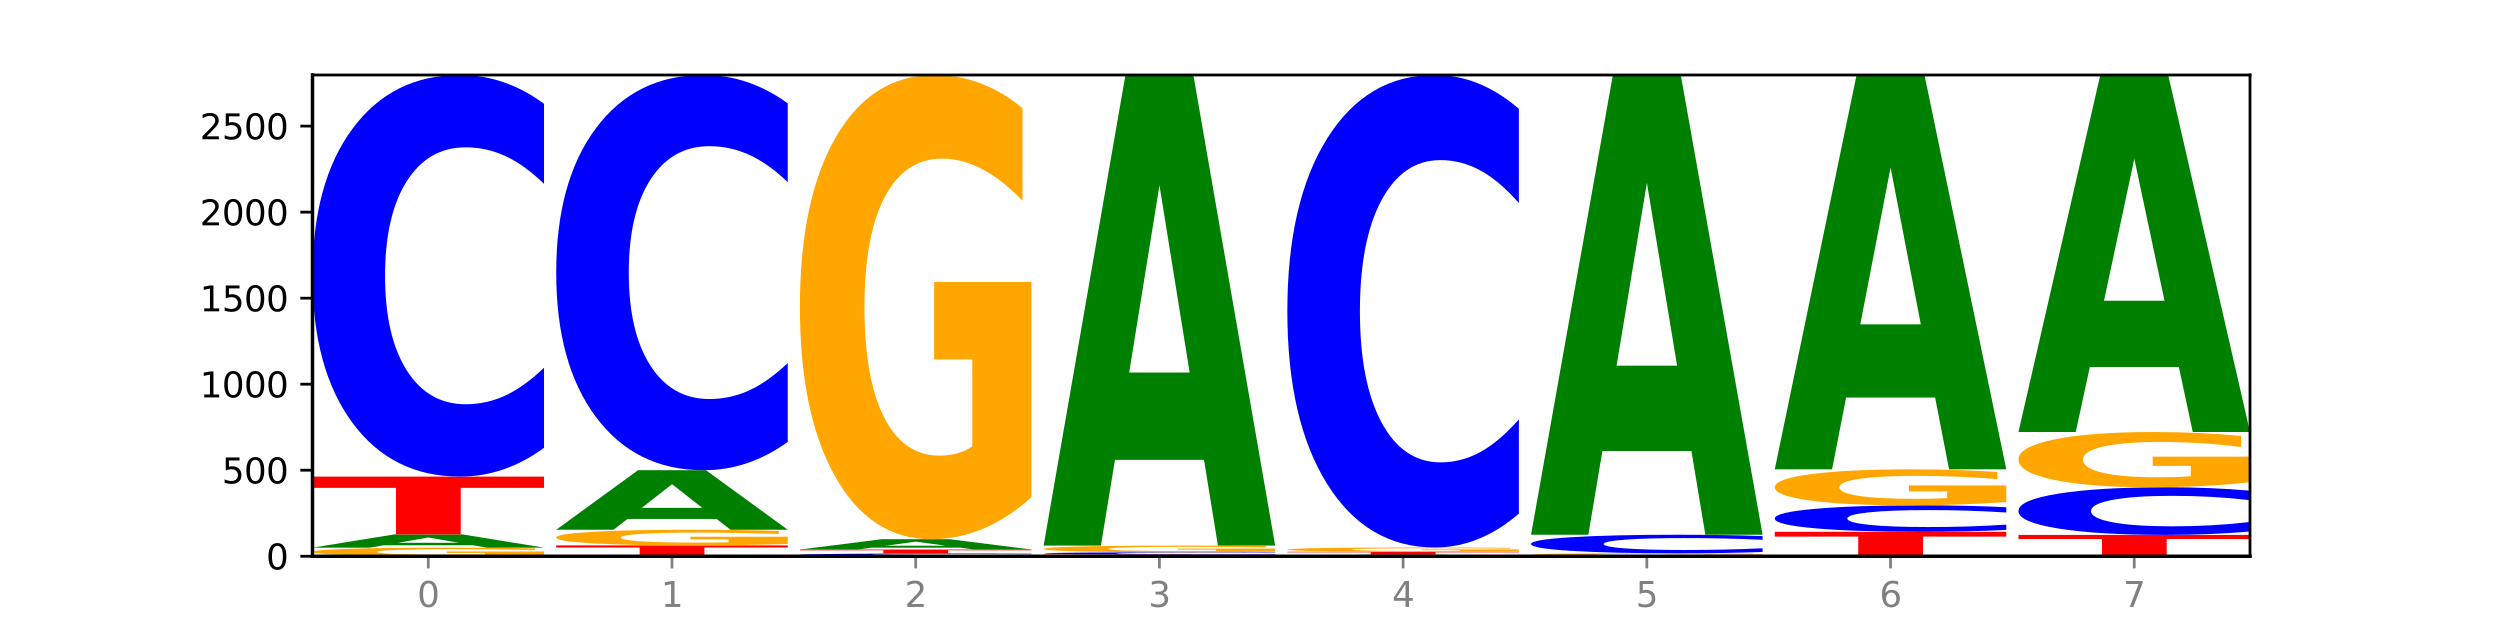
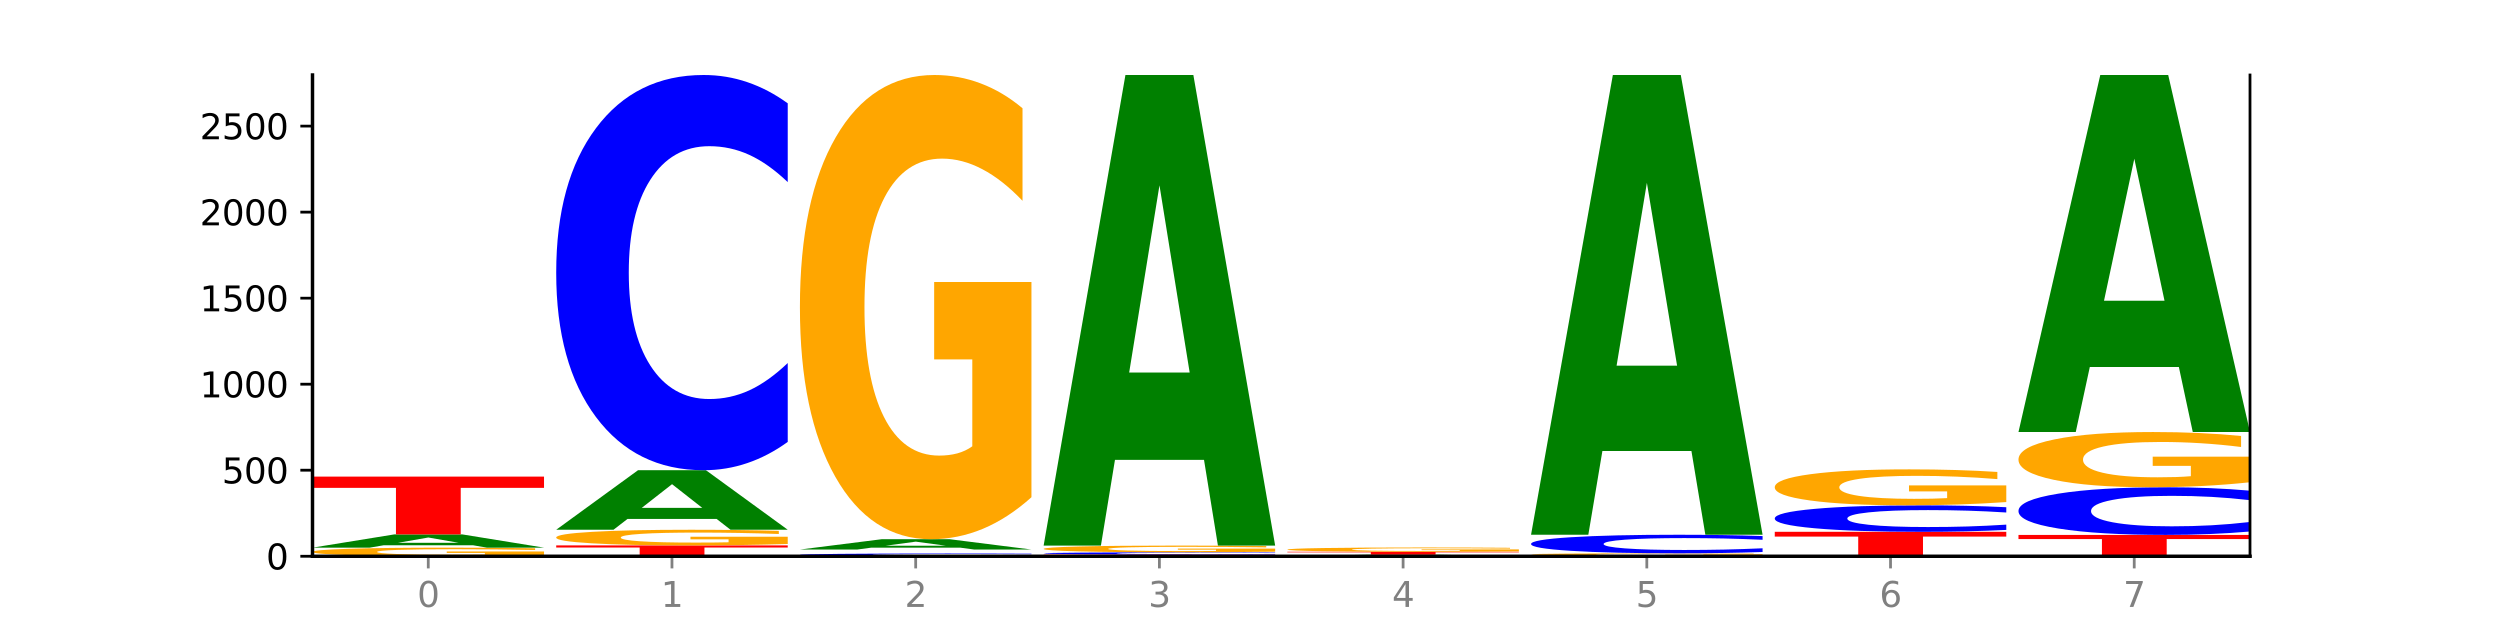
<svg xmlns="http://www.w3.org/2000/svg" xmlns:xlink="http://www.w3.org/1999/xlink" width="720pt" height="180pt" viewBox="0 0 720 180" version="1.1">
  <defs>
    <style type="text/css">*{stroke-linejoin: round; stroke-linecap: butt}</style>
  </defs>
  <g id="figure_1">
    <g id="patch_1">
      <path d="M 0 180  L 720 180  L 720 0  L 0 0  z " style="fill: #ffffff" />
    </g>
    <g id="axes_1">
      <g id="patch_2">
        <path d="M 90 160.2  L 648 160.2  L 648 21.6  L 90 21.6  z " style="fill: #ffffff" />
      </g>
      <g id="line2d_1">
        <path d="M 90 160.2  L 648 160.2  " clip-path="url(#pa41c24d217)" style="fill: none; stroke: #000000; stroke-width: 0.5; stroke-linecap: square" />
      </g>
      <g id="patch_3">
        <path d="M 156.679 159.976  Q 149.955 160.088 142.722 160.144  Q 135.489 160.2 127.778 160.2  Q 110.353 160.2 100.177 159.866  Q 90 159.533 90 158.962  Q 90 158.385 100.356 158.053  Q 110.727 157.722 128.764 157.722  Q 135.713 157.722 142.079 157.767  Q 148.46 157.812 154.109 157.9  L 154.109 158.394  Q 148.281 158.281 142.513 158.225  Q 136.744 158.169 130.946 158.169  Q 120.216 158.169 114.403 158.374  Q 108.59 158.58 108.59 158.962  Q 108.59 159.341 114.194 159.547  Q 119.798 159.754 130.109 159.754  Q 132.919 159.754 135.325 159.742  Q 137.731 159.73 139.643 159.704  L 139.643 159.24  L 128.66 159.24  L 128.66 158.827  L 156.679 158.827  L 156.679 159.976  z " clip-path="url(#pa41c24d217)" style="fill: #ffa600" />
      </g>
      <g id="patch_4">
        <path d="M 136.189 157.027  L 110.545 157.027  L 106.496 157.722  L 90 157.722  L 113.558 153.907  L 133.121 153.907  L 156.679 157.722  L 140.197 157.722  L 136.189 157.027  z M 114.635 156.319  L 132.058 156.319  L 123.36 154.801  L 114.635 156.319  z " clip-path="url(#pa41c24d217)" style="fill: #008000" />
      </g>
      <g id="patch_5">
        <path d="M 90 137.257  L 156.679 137.257  L 156.679 140.504  L 132.69 140.504  L 132.69 153.907  L 114.036 153.907  L 114.036 140.504  L 90 140.504  L 90 137.257  z " clip-path="url(#pa41c24d217)" style="fill: #ff0000" />
      </g>
      <g id="patch_6">
-         <path d="M 156.679 128.967  Q 151.102 133.076 145.07 135.154  Q 139.039 137.257 132.47 137.257  Q 112.882 137.257 101.441 121.68  Q 90 106.103 90 79.464  Q 90 52.73 101.441 37.177  Q 112.882 21.6 132.47 21.6  Q 139.039 21.6 145.07 23.702  Q 151.102 25.781 156.679 29.89  L 156.679 52.945  Q 151.051 47.498 145.591 44.966  Q 140.131 42.433 134.1 42.433  Q 123.281 42.433 117.082 52.3  Q 110.899 62.143 110.899 79.464  Q 110.899 96.714 117.082 106.581  Q 123.281 116.424 134.1 116.424  Q 140.131 116.424 145.591 113.891  Q 151.051 111.335 156.679 105.888  L 156.679 128.967  z " clip-path="url(#pa41c24d217)" style="fill: #0000ff" />
-       </g>
+         </g>
      <g id="patch_7">
        <path d="M 160.189 157.078  L 226.868 157.078  L 226.868 157.687  L 202.879 157.687  L 202.879 160.2  L 184.224 160.2  L 184.224 157.687  L 160.189 157.687  L 160.189 157.078  z " clip-path="url(#pa41c24d217)" style="fill: #ff0000" />
      </g>
      <g id="patch_8">
        <path d="M 226.868 156.67  Q 220.143 156.874 212.91 156.977  Q 205.678 157.078 197.967 157.078  Q 180.542 157.078 170.365 156.471  Q 160.189 155.863 160.189 154.825  Q 160.189 153.774 170.545 153.171  Q 180.916 152.569 198.953 152.569  Q 205.902 152.569 212.268 152.651  Q 218.649 152.732 224.298 152.892  L 224.298 153.791  Q 218.47 153.585 212.701 153.484  Q 206.933 153.381 201.135 153.381  Q 190.405 153.381 184.592 153.756  Q 178.779 154.129 178.779 154.825  Q 178.779 155.514 184.383 155.891  Q 189.987 156.266 200.298 156.266  Q 203.107 156.266 205.513 156.244  Q 207.919 156.222 209.832 156.176  L 209.832 155.332  L 198.848 155.332  L 198.848 154.58  L 226.868 154.58  L 226.868 156.67  z " clip-path="url(#pa41c24d217)" style="fill: #ffa600" />
      </g>
      <g id="patch_9">
        <path d="M 206.377 149.445  L 180.734 149.445  L 176.685 152.569  L 160.189 152.569  L 183.747 135.423  L 203.31 135.423  L 226.868 152.569  L 210.386 152.569  L 206.377 149.445  z M 184.824 146.263  L 202.247 146.263  L 193.549 139.443  L 184.824 146.263  z " clip-path="url(#pa41c24d217)" style="fill: #008000" />
      </g>
      <g id="patch_10">
        <path d="M 226.868 127.265  Q 221.29 131.309 215.259 133.354  Q 209.228 135.423 202.659 135.423  Q 183.07 135.423 171.629 120.093  Q 160.189 104.763 160.189 78.547  Q 160.189 52.237 171.629 36.93  Q 183.07 21.6 202.659 21.6  Q 209.228 21.6 215.259 23.669  Q 221.29 25.715 226.868 29.759  L 226.868 52.448  Q 221.24 47.087 215.78 44.595  Q 210.32 42.103 204.289 42.103  Q 193.47 42.103 187.27 51.813  Q 181.088 61.501 181.088 78.547  Q 181.088 95.523 187.27 105.234  Q 193.47 114.921 204.289 114.921  Q 210.32 114.921 215.78 112.428  Q 221.24 109.913 226.868 104.552  L 226.868 127.265  z " clip-path="url(#pa41c24d217)" style="fill: #0000ff" />
      </g>
      <g id="patch_11">
        <path d="M 297.057 160.143  Q 291.479 160.171 285.448 160.186  Q 279.417 160.2 272.848 160.2  Q 253.259 160.2 241.818 160.093  Q 230.377 159.986 230.377 159.804  Q 230.377 159.621 241.818 159.514  Q 253.259 159.407 272.848 159.407  Q 279.417 159.407 285.448 159.422  Q 291.479 159.436 297.057 159.464  L 297.057 159.622  Q 291.429 159.585 285.969 159.567  Q 280.509 159.55 274.477 159.55  Q 263.658 159.55 257.459 159.618  Q 251.277 159.685 251.277 159.804  Q 251.277 159.922 257.459 159.99  Q 263.658 160.057 274.477 160.057  Q 280.509 160.057 285.969 160.04  Q 291.429 160.022 297.057 159.985  L 297.057 160.143  z " clip-path="url(#pa41c24d217)" style="fill: #0000ff" />
      </g>
      <g id="patch_12">
-         <path d="M 230.377 158.267  L 297.057 158.267  L 297.057 158.49  L 273.068 158.49  L 273.068 159.407  L 254.413 159.407  L 254.413 158.49  L 230.377 158.49  L 230.377 158.267  z " clip-path="url(#pa41c24d217)" style="fill: #ff0000" />
-       </g>
+         </g>
      <g id="patch_13">
        <path d="M 276.566 157.726  L 250.922 157.726  L 246.873 158.267  L 230.377 158.267  L 253.935 155.294  L 273.499 155.294  L 297.057 158.267  L 280.574 158.267  L 276.566 157.726  z M 255.012 157.174  L 272.435 157.174  L 263.737 155.991  L 255.012 157.174  z " clip-path="url(#pa41c24d217)" style="fill: #008000" />
      </g>
      <g id="patch_14">
-         <path d="M 297.057 143.198  Q 290.332 149.246 283.099 152.284  Q 275.866 155.294 268.155 155.294  Q 250.731 155.294 240.554 137.288  Q 230.377 119.282 230.377 88.489  Q 230.377 57.336 240.733 39.468  Q 251.104 21.6 269.142 21.6  Q 276.09 21.6 282.457 24.03  Q 288.838 26.433 294.486 31.183  L 294.486 57.834  Q 288.658 51.73 282.89 48.72  Q 277.122 45.682 271.323 45.682  Q 260.594 45.682 254.781 56.784  Q 248.967 67.859 248.967 88.489  Q 248.967 108.925 254.571 120.082  Q 260.175 131.212 270.487 131.212  Q 273.296 131.212 275.702 130.577  Q 278.108 129.914 280.021 128.533  L 280.021 103.512  L 269.037 103.512  L 269.037 81.225  L 297.057 81.225  L 297.057 143.198  z " clip-path="url(#pa41c24d217)" style="fill: #ffa600" />
+         <path d="M 297.057 143.198  Q 290.332 149.246 283.099 152.284  Q 275.866 155.294 268.155 155.294  Q 250.731 155.294 240.554 137.288  Q 230.377 119.282 230.377 88.489  Q 230.377 57.336 240.733 39.468  Q 251.104 21.6 269.142 21.6  Q 276.09 21.6 282.457 24.03  Q 288.838 26.433 294.486 31.183  L 294.486 57.834  Q 288.658 51.73 282.89 48.72  Q 277.122 45.682 271.323 45.682  Q 260.594 45.682 254.781 56.784  Q 248.967 67.859 248.967 88.489  Q 248.967 108.925 254.571 120.082  Q 260.175 131.212 270.487 131.212  Q 273.296 131.212 275.702 130.577  Q 278.108 129.914 280.021 128.533  L 280.021 103.512  L 269.037 103.512  L 269.037 81.225  L 297.057 81.225  z " clip-path="url(#pa41c24d217)" style="fill: #ffa600" />
      </g>
      <g id="patch_15">
        <path d="M 300.566 159.704  L 367.245 159.704  L 367.245 159.801  L 343.256 159.801  L 343.256 160.2  L 324.602 160.2  L 324.602 159.801  L 300.566 159.801  L 300.566 159.704  z " clip-path="url(#pa41c24d217)" style="fill: #ff0000" />
      </g>
      <g id="patch_16">
        <path d="M 367.245 159.658  Q 361.668 159.681 355.636 159.693  Q 349.605 159.704 343.036 159.704  Q 323.448 159.704 312.007 159.618  Q 300.566 159.531 300.566 159.383  Q 300.566 159.234 312.007 159.147  Q 323.448 159.06 343.036 159.06  Q 349.605 159.06 355.636 159.072  Q 361.668 159.084 367.245 159.106  L 367.245 159.235  Q 361.617 159.205 356.157 159.19  Q 350.697 159.176 344.666 159.176  Q 333.847 159.176 327.648 159.231  Q 321.465 159.286 321.465 159.383  Q 321.465 159.479 327.648 159.534  Q 333.847 159.588 344.666 159.588  Q 350.697 159.588 356.157 159.574  Q 361.617 159.56 367.245 159.53  L 367.245 159.658  z " clip-path="url(#pa41c24d217)" style="fill: #0000ff" />
      </g>
      <g id="patch_17">
        <path d="M 367.245 158.885  Q 360.521 158.973 353.288 159.017  Q 346.055 159.06 338.344 159.06  Q 320.919 159.06 310.743 158.8  Q 300.566 158.54 300.566 158.095  Q 300.566 157.644 310.922 157.386  Q 321.293 157.128 339.33 157.128  Q 346.279 157.128 352.645 157.163  Q 359.026 157.198 364.675 157.266  L 364.675 157.651  Q 358.847 157.563 353.079 157.52  Q 347.31 157.476 341.512 157.476  Q 330.782 157.476 324.969 157.636  Q 319.156 157.796 319.156 158.095  Q 319.156 158.39 324.76 158.551  Q 330.364 158.712 340.675 158.712  Q 343.485 158.712 345.891 158.703  Q 348.297 158.693 350.209 158.673  L 350.209 158.312  L 339.226 158.312  L 339.226 157.99  L 367.245 157.99  L 367.245 158.885  z " clip-path="url(#pa41c24d217)" style="fill: #ffa600" />
      </g>
      <g id="patch_18">
        <path d="M 346.755 132.439  L 321.111 132.439  L 317.062 157.128  L 300.566 157.128  L 324.124 21.6  L 343.687 21.6  L 367.245 157.128  L 350.763 157.128  L 346.755 132.439  z M 325.201 107.285  L 342.624 107.285  L 333.926 53.376  L 325.201 107.285  z " clip-path="url(#pa41c24d217)" style="fill: #008000" />
      </g>
      <g id="patch_19">
        <path d="M 416.943 160.119  L 391.3 160.119  L 387.251 160.2  L 370.755 160.2  L 394.313 159.754  L 413.876 159.754  L 437.434 160.2  L 420.952 160.2  L 416.943 160.119  z M 395.39 160.036  L 412.813 160.036  L 404.115 159.859  L 395.39 160.036  z " clip-path="url(#pa41c24d217)" style="fill: #008000" />
      </g>
      <g id="patch_20">
        <path d="M 370.755 158.912  L 437.434 158.912  L 437.434 159.076  L 413.445 159.076  L 413.445 159.754  L 394.79 159.754  L 394.79 159.076  L 370.755 159.076  L 370.755 158.912  z " clip-path="url(#pa41c24d217)" style="fill: #ff0000" />
      </g>
      <g id="patch_21">
        <path d="M 437.434 158.8  Q 430.709 158.856 423.476 158.884  Q 416.244 158.912 408.533 158.912  Q 391.108 158.912 380.931 158.745  Q 370.755 158.578 370.755 158.293  Q 370.755 158.004 381.111 157.838  Q 391.482 157.673 409.519 157.673  Q 416.468 157.673 422.834 157.695  Q 429.215 157.718 434.864 157.762  L 434.864 158.009  Q 429.036 157.952 423.267 157.924  Q 417.499 157.896 411.701 157.896  Q 400.971 157.896 395.158 157.999  Q 389.345 158.101 389.345 158.293  Q 389.345 158.482 394.949 158.585  Q 400.553 158.688 410.864 158.688  Q 413.673 158.688 416.079 158.683  Q 418.485 158.676 420.398 158.664  L 420.398 158.432  L 409.414 158.432  L 409.414 158.225  L 437.434 158.225  L 437.434 158.8  z " clip-path="url(#pa41c24d217)" style="fill: #ffa600" />
      </g>
      <g id="patch_22">
-         <path d="M 437.434 147.919  Q 431.856 152.754 425.825 155.199  Q 419.794 157.673 413.225 157.673  Q 393.636 157.673 382.196 139.346  Q 370.755 121.019 370.755 89.679  Q 370.755 58.225 382.196 39.927  Q 393.636 21.6 413.225 21.6  Q 419.794 21.6 425.825 24.074  Q 431.856 26.519 437.434 31.354  L 437.434 58.478  Q 431.806 52.07 426.346 49.09  Q 420.886 46.111 414.855 46.111  Q 404.036 46.111 397.836 57.719  Q 391.654 69.3 391.654 89.679  Q 391.654 109.973 397.836 121.582  Q 404.036 133.162 414.855 133.162  Q 420.886 133.162 426.346 130.183  Q 431.806 127.175 437.434 120.766  L 437.434 147.919  z " clip-path="url(#pa41c24d217)" style="fill: #0000ff" />
-       </g>
+         </g>
      <g id="patch_23">
        <path d="M 440.943 159.952  L 507.623 159.952  L 507.623 160.001  L 483.634 160.001  L 483.634 160.2  L 464.979 160.2  L 464.979 160.001  L 440.943 160.001  L 440.943 159.952  z " clip-path="url(#pa41c24d217)" style="fill: #ff0000" />
      </g>
      <g id="patch_24">
        <path d="M 507.623 159.898  Q 500.898 159.925 493.665 159.939  Q 486.432 159.952 478.721 159.952  Q 461.297 159.952 451.12 159.872  Q 440.943 159.792 440.943 159.655  Q 440.943 159.517 451.299 159.437  Q 461.67 159.358 479.708 159.358  Q 486.656 159.358 493.023 159.368  Q 499.404 159.379 505.052 159.4  L 505.052 159.519  Q 499.224 159.492 493.456 159.478  Q 487.688 159.465 481.889 159.465  Q 471.16 159.465 465.347 159.514  Q 459.533 159.563 459.533 159.655  Q 459.533 159.746 465.137 159.796  Q 470.741 159.845 481.053 159.845  Q 483.862 159.845 486.268 159.842  Q 488.674 159.839 490.587 159.833  L 490.587 159.722  L 479.603 159.722  L 479.603 159.623  L 507.623 159.623  L 507.623 159.898  z " clip-path="url(#pa41c24d217)" style="fill: #ffa600" />
      </g>
      <g id="patch_25">
        <path d="M 507.623 158.974  Q 502.045 159.164 496.014 159.26  Q 489.983 159.358 483.414 159.358  Q 463.825 159.358 452.384 158.637  Q 440.943 157.916 440.943 156.683  Q 440.943 155.446 452.384 154.727  Q 463.825 154.006 483.414 154.006  Q 489.983 154.006 496.014 154.103  Q 502.045 154.199 507.623 154.389  L 507.623 155.456  Q 501.995 155.204 496.535 155.087  Q 491.075 154.97 485.043 154.97  Q 474.224 154.97 468.025 155.426  Q 461.843 155.882 461.843 156.683  Q 461.843 157.482 468.025 157.938  Q 474.224 158.394 485.043 158.394  Q 491.075 158.394 496.535 158.276  Q 501.995 158.158 507.623 157.906  L 507.623 158.974  z " clip-path="url(#pa41c24d217)" style="fill: #0000ff" />
      </g>
      <g id="patch_26">
        <path d="M 487.132 129.886  L 461.488 129.886  L 457.439 154.006  L 440.943 154.006  L 464.501 21.6  L 484.065 21.6  L 507.623 154.006  L 491.14 154.006  L 487.132 129.886  z M 465.578 105.311  L 483.001 105.311  L 474.303 52.644  L 465.578 105.311  z " clip-path="url(#pa41c24d217)" style="fill: #008000" />
      </g>
      <g id="patch_27">
        <path d="M 511.132 153.163  L 577.811 153.163  L 577.811 154.536  L 553.822 154.536  L 553.822 160.2  L 535.168 160.2  L 535.168 154.536  L 511.132 154.536  L 511.132 153.163  z " clip-path="url(#pa41c24d217)" style="fill: #ff0000" />
      </g>
      <g id="patch_28">
        <path d="M 577.811 152.616  Q 572.234 152.888 566.203 153.025  Q 560.171 153.163 553.603 153.163  Q 534.014 153.163 522.573 152.136  Q 511.132 151.108 511.132 149.35  Q 511.132 147.586 522.573 146.56  Q 534.014 145.532 553.603 145.532  Q 560.171 145.532 566.203 145.671  Q 572.234 145.808 577.811 146.079  L 577.811 147.6  Q 572.183 147.241 566.723 147.074  Q 561.263 146.907 555.232 146.907  Q 544.413 146.907 538.214 147.558  Q 532.031 148.207 532.031 149.35  Q 532.031 150.488 538.214 151.139  Q 544.413 151.789 555.232 151.789  Q 561.263 151.789 566.723 151.622  Q 572.183 151.453 577.811 151.094  L 577.811 152.616  z " clip-path="url(#pa41c24d217)" style="fill: #0000ff" />
      </g>
      <g id="patch_29">
        <path d="M 577.811 144.595  Q 571.087 145.064 563.854 145.299  Q 556.621 145.532 548.91 145.532  Q 531.486 145.532 521.309 144.137  Q 511.132 142.743 511.132 140.357  Q 511.132 137.944 521.488 136.56  Q 531.859 135.176 549.896 135.176  Q 556.845 135.176 563.211 135.364  Q 569.592 135.55 575.241 135.918  L 575.241 137.983  Q 569.413 137.51 563.645 137.277  Q 557.876 137.041 552.078 137.041  Q 541.348 137.041 535.535 137.901  Q 529.722 138.759 529.722 140.357  Q 529.722 141.94 535.326 142.805  Q 540.93 143.667 551.241 143.667  Q 554.051 143.667 556.457 143.618  Q 558.863 143.566 560.775 143.459  L 560.775 141.521  L 549.792 141.521  L 549.792 139.795  L 577.811 139.795  L 577.811 144.595  z " clip-path="url(#pa41c24d217)" style="fill: #ffa600" />
      </g>
      <g id="patch_30">
-         <path d="M 557.321 114.486  L 531.677 114.486  L 527.628 135.176  L 511.132 135.176  L 534.69 21.6  L 554.253 21.6  L 577.811 135.176  L 561.329 135.176  L 557.321 114.486  z M 535.767 93.406  L 553.19 93.406  L 544.492 48.229  L 535.767 93.406  z " clip-path="url(#pa41c24d217)" style="fill: #008000" />
-       </g>
+         </g>
      <g id="patch_31">
        <path d="M 581.321 154.055  L 648 154.055  L 648 155.254  L 624.011 155.254  L 624.011 160.2  L 605.356 160.2  L 605.356 155.254  L 581.321 155.254  L 581.321 154.055  z " clip-path="url(#pa41c24d217)" style="fill: #ff0000" />
      </g>
      <g id="patch_32">
        <path d="M 648 153.072  Q 642.422 153.559 636.391 153.806  Q 630.36 154.055 623.791 154.055  Q 604.202 154.055 592.762 152.207  Q 581.321 150.358 581.321 147.197  Q 581.321 144.024 592.762 142.178  Q 604.202 140.329 623.791 140.329  Q 630.36 140.329 636.391 140.579  Q 642.422 140.825 648 141.313  L 648 144.049  Q 642.372 143.403 636.912 143.102  Q 631.452 142.802 625.421 142.802  Q 614.602 142.802 608.402 143.973  Q 602.22 145.141 602.22 147.197  Q 602.22 149.244 608.402 150.415  Q 614.602 151.583 625.421 151.583  Q 631.452 151.583 636.912 151.282  Q 642.372 150.979 648 150.333  L 648 153.072  z " clip-path="url(#pa41c24d217)" style="fill: #0000ff" />
      </g>
      <g id="patch_33">
        <path d="M 648 138.89  Q 641.275 139.61 634.042 139.971  Q 626.81 140.329 619.099 140.329  Q 601.674 140.329 591.497 138.187  Q 581.321 136.045 581.321 132.381  Q 581.321 128.674 591.677 126.549  Q 602.048 124.423 620.085 124.423  Q 627.034 124.423 633.4 124.712  Q 639.781 124.998 645.43 125.563  L 645.43 128.734  Q 639.602 128.007 633.833 127.649  Q 628.065 127.288 622.267 127.288  Q 611.537 127.288 605.724 128.609  Q 599.911 129.926 599.911 132.381  Q 599.911 134.812 605.515 136.14  Q 611.119 137.464 621.43 137.464  Q 624.239 137.464 626.645 137.388  Q 629.051 137.31 630.964 137.145  L 630.964 134.168  L 619.98 134.168  L 619.98 131.517  L 648 131.517  L 648 138.89  z " clip-path="url(#pa41c24d217)" style="fill: #ffa600" />
      </g>
      <g id="patch_34">
        <path d="M 627.51 105.692  L 601.866 105.692  L 597.817 124.423  L 581.321 124.423  L 604.879 21.6  L 624.442 21.6  L 648 124.423  L 631.518 124.423  L 627.51 105.692  z M 605.956 86.608  L 623.379 86.608  L 614.681 45.708  L 605.956 86.608  z " clip-path="url(#pa41c24d217)" style="fill: #008000" />
      </g>
      <g id="matplotlib.axis_1">
        <g id="xtick_1">
          <g id="line2d_2">
            <defs>
              <path id="me9489e1545" d="M 0 0  L 0 3.5  " style="stroke: #808080; stroke-width: 0.8" />
            </defs>
            <g>
              <use xlink:href="#me9489e1545" x="123.34" y="160.2" style="fill: #808080; stroke: #808080; stroke-width: 0.8" />
            </g>
          </g>
          <g id="text_1">
            <g style="fill: #808080" transform="translate(120.158 174.798) scale(0.1 -0.1)">
              <defs>
                <path id="DejaVuSans-30" d="M 2034 4250  Q 1547 4250 1301 3770  Q 1056 3291 1056 2328  Q 1056 1369 1301 889  Q 1547 409 2034 409  Q 2525 409 2770 889  Q 3016 1369 3016 2328  Q 3016 3291 2770 3770  Q 2525 4250 2034 4250  z M 2034 4750  Q 2819 4750 3233 4129  Q 3647 3509 3647 2328  Q 3647 1150 3233 529  Q 2819 -91 2034 -91  Q 1250 -91 836 529  Q 422 1150 422 2328  Q 422 3509 836 4129  Q 1250 4750 2034 4750  z " transform="scale(0.016)" />
              </defs>
              <use xlink:href="#DejaVuSans-30" />
            </g>
          </g>
        </g>
        <g id="xtick_2">
          <g id="line2d_3">
            <g>
              <use xlink:href="#me9489e1545" x="193.528" y="160.2" style="fill: #808080; stroke: #808080; stroke-width: 0.8" />
            </g>
          </g>
          <g id="text_2">
            <g style="fill: #808080" transform="translate(190.347 174.798) scale(0.1 -0.1)">
              <defs>
                <path id="DejaVuSans-31" d="M 794 531  L 1825 531  L 1825 4091  L 703 3866  L 703 4441  L 1819 4666  L 2450 4666  L 2450 531  L 3481 531  L 3481 0  L 794 0  L 794 531  z " transform="scale(0.016)" />
              </defs>
              <use xlink:href="#DejaVuSans-31" />
            </g>
          </g>
        </g>
        <g id="xtick_3">
          <g id="line2d_4">
            <g>
              <use xlink:href="#me9489e1545" x="263.717" y="160.2" style="fill: #808080; stroke: #808080; stroke-width: 0.8" />
            </g>
          </g>
          <g id="text_3">
            <g style="fill: #808080" transform="translate(260.536 174.798) scale(0.1 -0.1)">
              <defs>
                <path id="DejaVuSans-32" d="M 1228 531  L 3431 531  L 3431 0  L 469 0  L 469 531  Q 828 903 1448 1529  Q 2069 2156 2228 2338  Q 2531 2678 2651 2914  Q 2772 3150 2772 3378  Q 2772 3750 2511 3984  Q 2250 4219 1831 4219  Q 1534 4219 1204 4116  Q 875 4013 500 3803  L 500 4441  Q 881 4594 1212 4672  Q 1544 4750 1819 4750  Q 2544 4750 2975 4387  Q 3406 4025 3406 3419  Q 3406 3131 3298 2873  Q 3191 2616 2906 2266  Q 2828 2175 2409 1742  Q 1991 1309 1228 531  z " transform="scale(0.016)" />
              </defs>
              <use xlink:href="#DejaVuSans-32" />
            </g>
          </g>
        </g>
        <g id="xtick_4">
          <g id="line2d_5">
            <g>
              <use xlink:href="#me9489e1545" x="333.906" y="160.2" style="fill: #808080; stroke: #808080; stroke-width: 0.8" />
            </g>
          </g>
          <g id="text_4">
            <g style="fill: #808080" transform="translate(330.724 174.798) scale(0.1 -0.1)">
              <defs>
                <path id="DejaVuSans-33" d="M 2597 2516  Q 3050 2419 3304 2112  Q 3559 1806 3559 1356  Q 3559 666 3084 287  Q 2609 -91 1734 -91  Q 1441 -91 1130 -33  Q 819 25 488 141  L 488 750  Q 750 597 1062 519  Q 1375 441 1716 441  Q 2309 441 2620 675  Q 2931 909 2931 1356  Q 2931 1769 2642 2001  Q 2353 2234 1838 2234  L 1294 2234  L 1294 2753  L 1863 2753  Q 2328 2753 2575 2939  Q 2822 3125 2822 3475  Q 2822 3834 2567 4026  Q 2313 4219 1838 4219  Q 1578 4219 1281 4162  Q 984 4106 628 3988  L 628 4550  Q 988 4650 1302 4700  Q 1616 4750 1894 4750  Q 2613 4750 3031 4423  Q 3450 4097 3450 3541  Q 3450 3153 3228 2886  Q 3006 2619 2597 2516  z " transform="scale(0.016)" />
              </defs>
              <use xlink:href="#DejaVuSans-33" />
            </g>
          </g>
        </g>
        <g id="xtick_5">
          <g id="line2d_6">
            <g>
              <use xlink:href="#me9489e1545" x="404.094" y="160.2" style="fill: #808080; stroke: #808080; stroke-width: 0.8" />
            </g>
          </g>
          <g id="text_5">
            <g style="fill: #808080" transform="translate(400.913 174.798) scale(0.1 -0.1)">
              <defs>
                <path id="DejaVuSans-34" d="M 2419 4116  L 825 1625  L 2419 1625  L 2419 4116  z M 2253 4666  L 3047 4666  L 3047 1625  L 3713 1625  L 3713 1100  L 3047 1100  L 3047 0  L 2419 0  L 2419 1100  L 313 1100  L 313 1709  L 2253 4666  z " transform="scale(0.016)" />
              </defs>
              <use xlink:href="#DejaVuSans-34" />
            </g>
          </g>
        </g>
        <g id="xtick_6">
          <g id="line2d_7">
            <g>
              <use xlink:href="#me9489e1545" x="474.283" y="160.2" style="fill: #808080; stroke: #808080; stroke-width: 0.8" />
            </g>
          </g>
          <g id="text_6">
            <g style="fill: #808080" transform="translate(471.102 174.798) scale(0.1 -0.1)">
              <defs>
                <path id="DejaVuSans-35" d="M 691 4666  L 3169 4666  L 3169 4134  L 1269 4134  L 1269 2991  Q 1406 3038 1543 3061  Q 1681 3084 1819 3084  Q 2600 3084 3056 2656  Q 3513 2228 3513 1497  Q 3513 744 3044 326  Q 2575 -91 1722 -91  Q 1428 -91 1123 -41  Q 819 9 494 109  L 494 744  Q 775 591 1075 516  Q 1375 441 1709 441  Q 2250 441 2565 725  Q 2881 1009 2881 1497  Q 2881 1984 2565 2268  Q 2250 2553 1709 2553  Q 1456 2553 1204 2497  Q 953 2441 691 2322  L 691 4666  z " transform="scale(0.016)" />
              </defs>
              <use xlink:href="#DejaVuSans-35" />
            </g>
          </g>
        </g>
        <g id="xtick_7">
          <g id="line2d_8">
            <g>
              <use xlink:href="#me9489e1545" x="544.472" y="160.2" style="fill: #808080; stroke: #808080; stroke-width: 0.8" />
            </g>
          </g>
          <g id="text_7">
            <g style="fill: #808080" transform="translate(541.29 174.798) scale(0.1 -0.1)">
              <defs>
                <path id="DejaVuSans-36" d="M 2113 2584  Q 1688 2584 1439 2293  Q 1191 2003 1191 1497  Q 1191 994 1439 701  Q 1688 409 2113 409  Q 2538 409 2786 701  Q 3034 994 3034 1497  Q 3034 2003 2786 2293  Q 2538 2584 2113 2584  z M 3366 4563  L 3366 3988  Q 3128 4100 2886 4159  Q 2644 4219 2406 4219  Q 1781 4219 1451 3797  Q 1122 3375 1075 2522  Q 1259 2794 1537 2939  Q 1816 3084 2150 3084  Q 2853 3084 3261 2657  Q 3669 2231 3669 1497  Q 3669 778 3244 343  Q 2819 -91 2113 -91  Q 1303 -91 875 529  Q 447 1150 447 2328  Q 447 3434 972 4092  Q 1497 4750 2381 4750  Q 2619 4750 2861 4703  Q 3103 4656 3366 4563  z " transform="scale(0.016)" />
              </defs>
              <use xlink:href="#DejaVuSans-36" />
            </g>
          </g>
        </g>
        <g id="xtick_8">
          <g id="line2d_9">
            <g>
              <use xlink:href="#me9489e1545" x="614.66" y="160.2" style="fill: #808080; stroke: #808080; stroke-width: 0.8" />
            </g>
          </g>
          <g id="text_8">
            <g style="fill: #808080" transform="translate(611.479 174.798) scale(0.1 -0.1)">
              <defs>
                <path id="DejaVuSans-37" d="M 525 4666  L 3525 4666  L 3525 4397  L 1831 0  L 1172 0  L 2766 4134  L 525 4134  L 525 4666  z " transform="scale(0.016)" />
              </defs>
              <use xlink:href="#DejaVuSans-37" />
            </g>
          </g>
        </g>
      </g>
      <g id="matplotlib.axis_2">
        <g id="ytick_1">
          <g id="line2d_10">
            <defs>
              <path id="medabc63ad7" d="M 0 0  L -3.5 0  " style="stroke: #000000; stroke-width: 0.8" />
            </defs>
            <g>
              <use xlink:href="#medabc63ad7" x="90" y="160.2" style="stroke: #000000; stroke-width: 0.8" />
            </g>
          </g>
          <g id="text_9">
            <g transform="translate(76.638 163.999) scale(0.1 -0.1)">
              <use xlink:href="#DejaVuSans-30" />
            </g>
          </g>
        </g>
        <g id="ytick_2">
          <g id="line2d_11">
            <g>
              <use xlink:href="#medabc63ad7" x="90" y="135.423" style="stroke: #000000; stroke-width: 0.8" />
            </g>
          </g>
          <g id="text_10">
            <g transform="translate(63.913 139.223) scale(0.1 -0.1)">
              <use xlink:href="#DejaVuSans-35" />
              <use xlink:href="#DejaVuSans-30" x="63.623" />
              <use xlink:href="#DejaVuSans-30" x="127.246" />
            </g>
          </g>
        </g>
        <g id="ytick_3">
          <g id="line2d_12">
            <g>
              <use xlink:href="#medabc63ad7" x="90" y="110.647" style="stroke: #000000; stroke-width: 0.8" />
            </g>
          </g>
          <g id="text_11">
            <g transform="translate(57.55 114.446) scale(0.1 -0.1)">
              <use xlink:href="#DejaVuSans-31" />
              <use xlink:href="#DejaVuSans-30" x="63.623" />
              <use xlink:href="#DejaVuSans-30" x="127.246" />
              <use xlink:href="#DejaVuSans-30" x="190.869" />
            </g>
          </g>
        </g>
        <g id="ytick_4">
          <g id="line2d_13">
            <g>
              <use xlink:href="#medabc63ad7" x="90" y="85.87" style="stroke: #000000; stroke-width: 0.8" />
            </g>
          </g>
          <g id="text_12">
            <g transform="translate(57.55 89.67) scale(0.1 -0.1)">
              <use xlink:href="#DejaVuSans-31" />
              <use xlink:href="#DejaVuSans-35" x="63.623" />
              <use xlink:href="#DejaVuSans-30" x="127.246" />
              <use xlink:href="#DejaVuSans-30" x="190.869" />
            </g>
          </g>
        </g>
        <g id="ytick_5">
          <g id="line2d_14">
            <g>
              <use xlink:href="#medabc63ad7" x="90" y="61.094" style="stroke: #000000; stroke-width: 0.8" />
            </g>
          </g>
          <g id="text_13">
            <g transform="translate(57.55 64.893) scale(0.1 -0.1)">
              <use xlink:href="#DejaVuSans-32" />
              <use xlink:href="#DejaVuSans-30" x="63.623" />
              <use xlink:href="#DejaVuSans-30" x="127.246" />
              <use xlink:href="#DejaVuSans-30" x="190.869" />
            </g>
          </g>
        </g>
        <g id="ytick_6">
          <g id="line2d_15">
            <g>
              <use xlink:href="#medabc63ad7" x="90" y="36.317" style="stroke: #000000; stroke-width: 0.8" />
            </g>
          </g>
          <g id="text_14">
            <g transform="translate(57.55 40.116) scale(0.1 -0.1)">
              <use xlink:href="#DejaVuSans-32" />
              <use xlink:href="#DejaVuSans-35" x="63.623" />
              <use xlink:href="#DejaVuSans-30" x="127.246" />
              <use xlink:href="#DejaVuSans-30" x="190.869" />
            </g>
          </g>
        </g>
      </g>
      <g id="patch_35">
        <path d="M 90 160.2  L 90 21.6  " style="fill: none; stroke: #000000; stroke-linejoin: miter; stroke-linecap: square" />
      </g>
      <g id="patch_36">
        <path d="M 648 160.2  L 648 21.6  " style="fill: none; stroke: #000000; stroke-width: 0.8; stroke-linejoin: miter; stroke-linecap: square" />
      </g>
      <g id="patch_37">
        <path d="M 90 160.2  L 648 160.2  " style="fill: none; stroke: #000000; stroke-linejoin: miter; stroke-linecap: square" />
      </g>
      <g id="patch_38">
-         <path d="M 90 21.6  L 648 21.6  " style="fill: none; stroke: #000000; stroke-width: 0.8; stroke-linejoin: miter; stroke-linecap: square" />
-       </g>
+         </g>
    </g>
  </g>
  <defs>
    <clipPath id="pa41c24d217">
      <rect x="90" y="21.6" width="558" height="138.6" />
    </clipPath>
  </defs>
</svg>